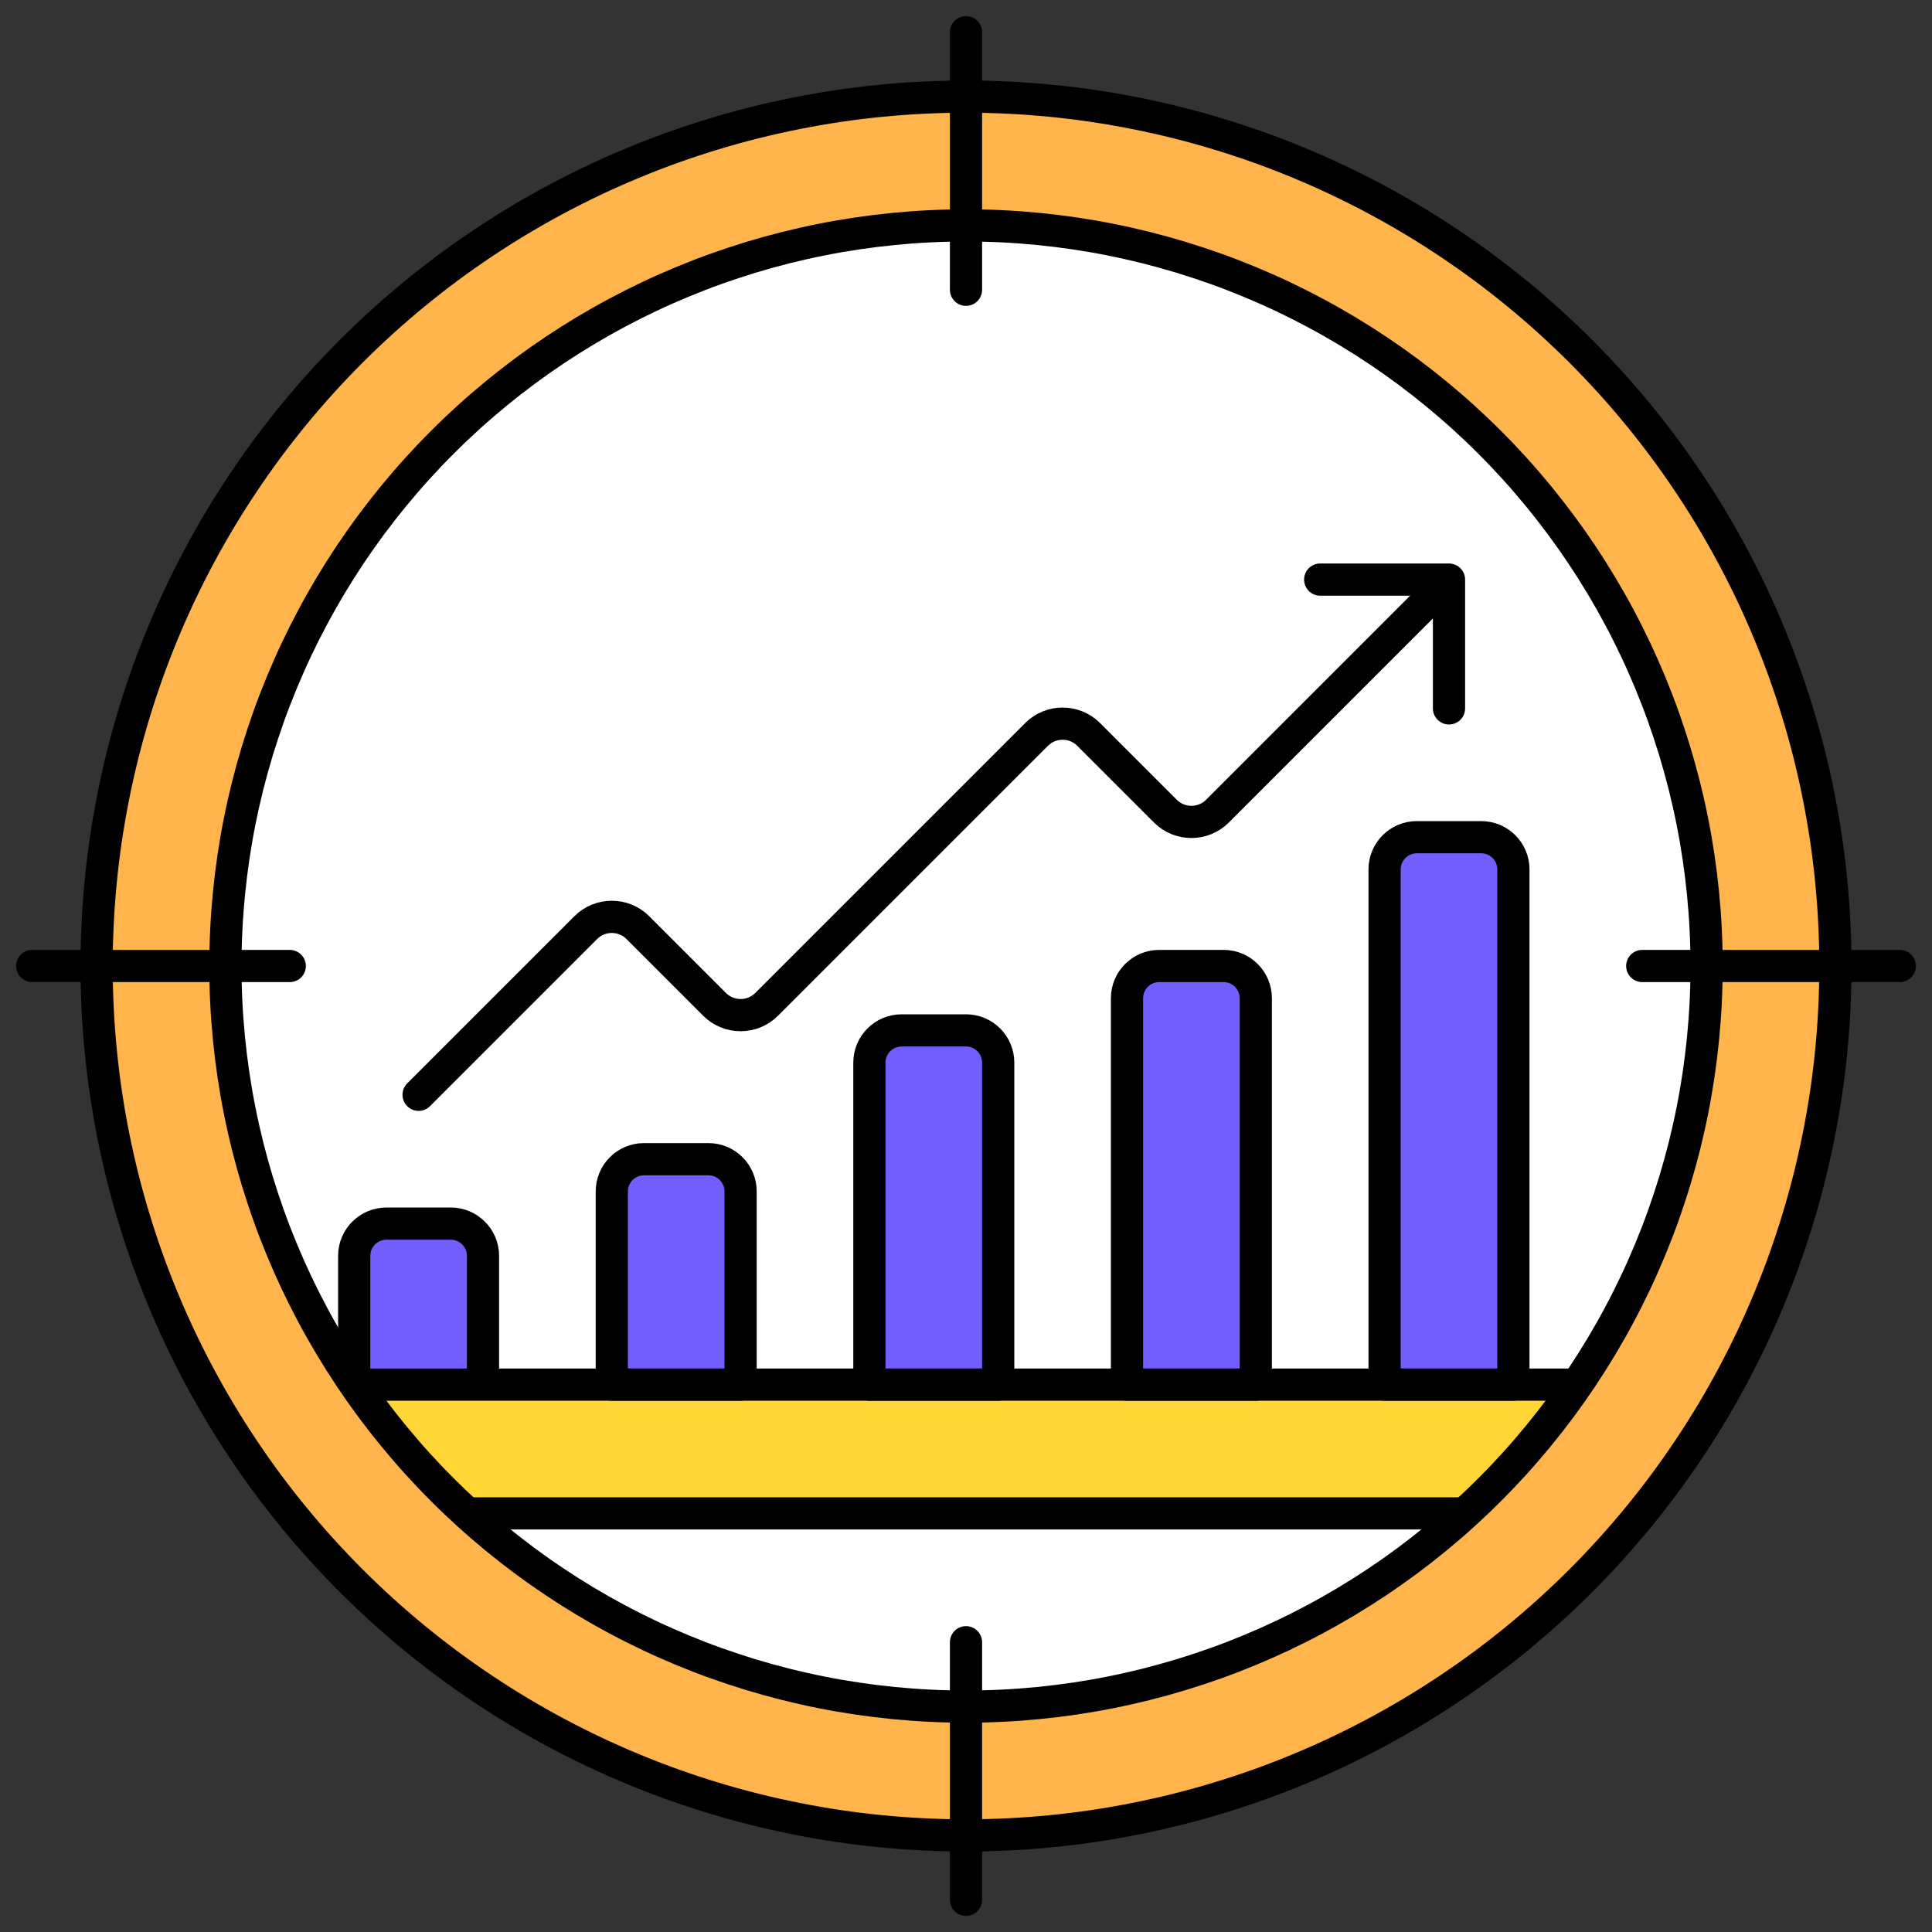
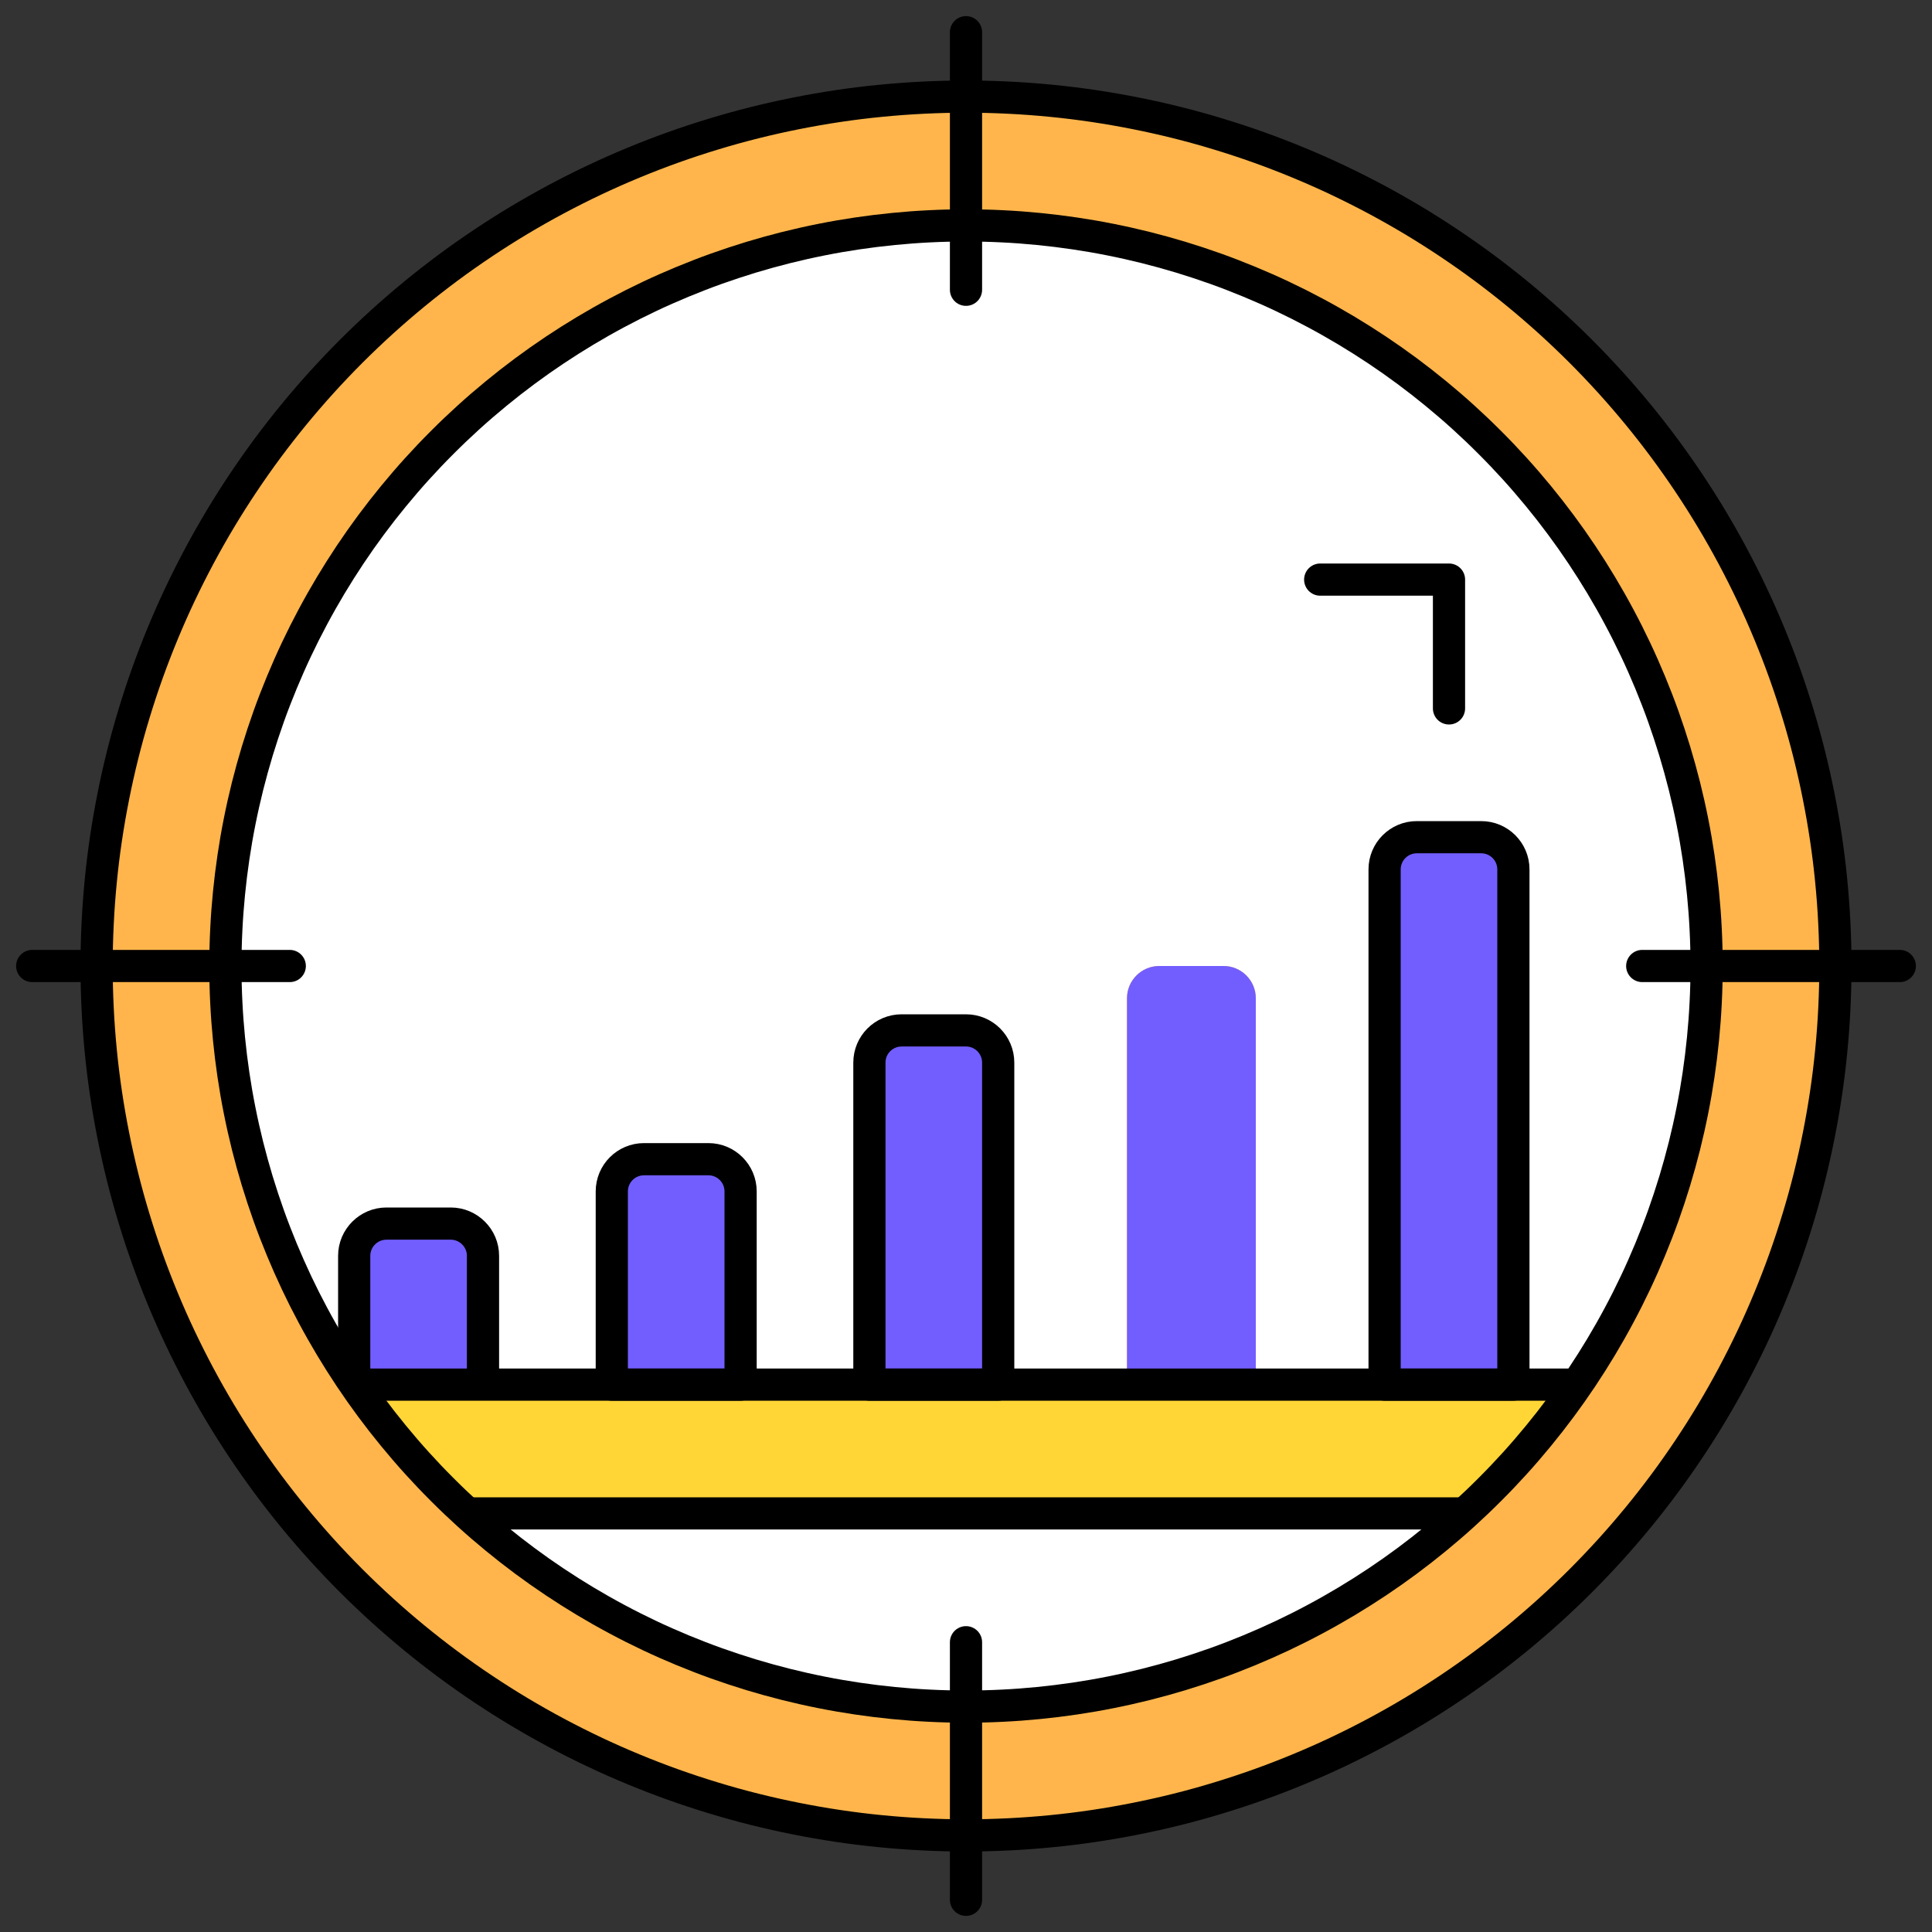
<svg xmlns="http://www.w3.org/2000/svg" width="2048" zoomAndPan="magnify" viewBox="0 0 1536 1536" height="2048" preserveAspectRatio="xMidYMid meet" version="1.0">
  <rect x="0" y="0" width="1536" height="1536" fill="#333333" stroke="none" />
  <path fill="#ffb54b" d="M 1459.199 768 C 1459.199 779.312 1458.922 790.617 1458.367 801.914 C 1457.812 813.215 1456.98 824.492 1455.871 835.75 C 1454.762 847.008 1453.379 858.23 1451.719 869.422 C 1450.059 880.609 1448.125 891.75 1445.918 902.848 C 1443.711 913.941 1441.234 924.977 1438.484 935.949 C 1435.738 946.922 1432.723 957.82 1429.438 968.645 C 1426.152 979.469 1422.605 990.207 1418.797 1000.859 C 1414.984 1011.508 1410.914 1022.059 1406.586 1032.512 C 1402.258 1042.961 1397.672 1053.301 1392.836 1063.527 C 1388 1073.75 1382.918 1083.852 1377.582 1093.828 C 1372.25 1103.805 1366.676 1113.645 1360.863 1123.348 C 1355.047 1133.051 1348.996 1142.605 1342.711 1152.012 C 1336.426 1161.414 1329.914 1170.66 1323.176 1179.746 C 1316.438 1188.832 1309.48 1197.75 1302.305 1206.492 C 1295.129 1215.238 1287.742 1223.801 1280.145 1232.18 C 1272.547 1240.562 1264.75 1248.754 1256.754 1256.754 C 1248.754 1264.75 1240.562 1272.547 1232.18 1280.145 C 1223.801 1287.742 1215.238 1295.129 1206.492 1302.305 C 1197.75 1309.48 1188.832 1316.438 1179.746 1323.176 C 1170.66 1329.914 1161.414 1336.426 1152.012 1342.711 C 1142.605 1348.996 1133.051 1355.047 1123.348 1360.863 C 1113.645 1366.676 1103.805 1372.25 1093.828 1377.582 C 1083.852 1382.918 1073.75 1388 1063.527 1392.836 C 1053.301 1397.672 1042.961 1402.258 1032.512 1406.586 C 1022.059 1410.914 1011.508 1414.984 1000.859 1418.797 C 990.207 1422.605 979.469 1426.152 968.645 1429.438 C 957.82 1432.723 946.922 1435.738 935.949 1438.484 C 924.977 1441.234 913.941 1443.711 902.848 1445.918 C 891.75 1448.125 880.609 1450.059 869.422 1451.719 C 858.23 1453.379 847.008 1454.762 835.75 1455.871 C 824.492 1456.98 813.215 1457.812 801.914 1458.367 C 790.617 1458.922 779.312 1459.199 768 1459.199 C 756.688 1459.199 745.383 1458.922 734.086 1458.367 C 722.785 1457.812 711.508 1456.98 700.25 1455.871 C 688.992 1454.762 677.77 1453.379 666.578 1451.719 C 655.391 1450.059 644.25 1448.125 633.152 1445.918 C 622.059 1443.711 611.023 1441.234 600.051 1438.484 C 589.078 1435.738 578.18 1432.723 567.355 1429.438 C 556.531 1426.152 545.793 1422.605 535.141 1418.797 C 524.492 1414.984 513.941 1410.914 503.488 1406.586 C 493.039 1402.258 482.699 1397.672 472.473 1392.836 C 462.246 1388 452.148 1382.918 442.172 1377.582 C 432.195 1372.25 422.355 1366.676 412.652 1360.863 C 402.949 1355.047 393.395 1348.996 383.988 1342.711 C 374.586 1336.426 365.34 1329.914 356.254 1323.176 C 347.168 1316.438 338.25 1309.48 329.508 1302.305 C 320.762 1295.129 312.199 1287.742 303.82 1280.145 C 295.438 1272.547 287.246 1264.75 279.246 1256.754 C 271.25 1248.754 263.453 1240.562 255.855 1232.18 C 248.258 1223.801 240.871 1215.238 233.695 1206.492 C 226.52 1197.75 219.562 1188.832 212.824 1179.746 C 206.086 1170.66 199.574 1161.414 193.289 1152.012 C 187.004 1142.605 180.953 1133.051 175.137 1123.348 C 169.324 1113.645 163.75 1103.805 158.418 1093.828 C 153.082 1083.852 148 1073.75 143.164 1063.527 C 138.324 1053.301 133.742 1042.961 129.414 1032.512 C 125.086 1022.059 121.016 1011.508 117.203 1000.859 C 113.395 990.207 109.848 979.469 106.562 968.645 C 103.277 957.82 100.262 946.922 97.516 935.949 C 94.766 924.977 92.289 913.941 90.082 902.848 C 87.875 891.75 85.941 880.609 84.281 869.422 C 82.621 858.23 81.238 847.008 80.129 835.75 C 79.02 824.492 78.188 813.215 77.633 801.914 C 77.078 790.617 76.801 779.312 76.801 768 C 76.801 756.688 77.078 745.383 77.633 734.086 C 78.188 722.785 79.02 711.508 80.129 700.25 C 81.238 688.992 82.621 677.77 84.281 666.578 C 85.941 655.391 87.875 644.25 90.082 633.152 C 92.289 622.059 94.766 611.023 97.516 600.051 C 100.262 589.078 103.277 578.18 106.562 567.355 C 109.848 556.531 113.395 545.793 117.203 535.141 C 121.016 524.492 125.086 513.941 129.414 503.488 C 133.742 493.039 138.324 482.699 143.164 472.473 C 148 462.246 153.082 452.148 158.418 442.172 C 163.75 432.195 169.324 422.355 175.137 412.652 C 180.953 402.949 187.004 393.395 193.289 383.988 C 199.574 374.586 206.086 365.34 212.824 356.254 C 219.562 347.168 226.52 338.25 233.695 329.508 C 240.871 320.762 248.258 312.199 255.855 303.82 C 263.453 295.438 271.25 287.246 279.246 279.246 C 287.246 271.25 295.438 263.453 303.82 255.855 C 312.199 248.258 320.762 240.871 329.508 233.695 C 338.25 226.52 347.168 219.562 356.254 212.824 C 365.34 206.086 374.586 199.574 383.988 193.289 C 393.395 187.004 402.949 180.953 412.652 175.137 C 422.355 169.324 432.195 163.75 442.172 158.414 C 452.148 153.082 462.246 148 472.473 143.164 C 482.699 138.324 493.039 133.742 503.488 129.414 C 513.941 125.086 524.492 121.016 535.141 117.203 C 545.793 113.395 556.531 109.848 567.355 106.562 C 578.18 103.277 589.078 100.262 600.051 97.516 C 611.023 94.766 622.059 92.289 633.152 90.082 C 644.25 87.875 655.391 85.941 666.578 84.281 C 677.77 82.621 688.992 81.238 700.25 80.129 C 711.508 79.02 722.785 78.188 734.086 77.633 C 745.383 77.078 756.688 76.801 768 76.801 C 779.312 76.801 790.617 77.078 801.914 77.633 C 813.215 78.188 824.492 79.02 835.75 80.129 C 847.008 81.238 858.23 82.621 869.422 84.281 C 880.609 85.941 891.75 87.875 902.848 90.082 C 913.941 92.289 924.977 94.766 935.949 97.516 C 946.922 100.262 957.82 103.277 968.645 106.562 C 979.469 109.848 990.207 113.395 1000.859 117.203 C 1011.508 121.016 1022.059 125.086 1032.512 129.414 C 1042.961 133.742 1053.301 138.324 1063.527 143.164 C 1073.75 148 1083.852 153.082 1093.828 158.414 C 1103.805 163.75 1113.645 169.324 1123.348 175.137 C 1133.051 180.953 1142.605 187.004 1152.012 193.289 C 1161.414 199.574 1170.66 206.086 1179.746 212.824 C 1188.832 219.562 1197.75 226.52 1206.492 233.695 C 1215.238 240.871 1223.801 248.258 1232.18 255.855 C 1240.562 263.453 1248.754 271.25 1256.754 279.246 C 1264.75 287.246 1272.547 295.438 1280.145 303.82 C 1287.742 312.199 1295.129 320.762 1302.305 329.508 C 1309.48 338.25 1316.438 347.168 1323.176 356.254 C 1329.914 365.34 1336.426 374.586 1342.711 383.988 C 1348.996 393.395 1355.047 402.949 1360.863 412.652 C 1366.676 422.355 1372.25 432.195 1377.582 442.172 C 1382.918 452.148 1388 462.246 1392.836 472.473 C 1397.672 482.699 1402.258 493.039 1406.586 503.488 C 1410.914 513.941 1414.984 524.492 1418.797 535.141 C 1422.605 545.793 1426.152 556.531 1429.438 567.355 C 1432.723 578.18 1435.738 589.078 1438.484 600.051 C 1441.234 611.023 1443.711 622.059 1445.918 633.152 C 1448.125 644.25 1450.059 655.391 1451.719 666.578 C 1453.379 677.77 1454.762 688.992 1455.871 700.25 C 1456.98 711.508 1457.812 722.785 1458.367 734.086 C 1458.922 745.383 1459.199 756.688 1459.199 768 Z M 1459.199 768 " fill-opacity="1" fill-rule="nonzero" />
  <path fill="#ffffff" d="M 1164.289 1203.199 C 1059.84 1298.434 920.574 1356.801 768 1356.801 C 615.426 1356.801 476.16 1298.434 371.711 1203.199 Z M 1164.289 1203.199 " fill-opacity="1" fill-rule="nonzero" />
  <path fill="#ffd636" d="M 1253.633 1100.801 C 1228.031 1138.434 1198.078 1172.734 1164.289 1203.199 L 371.711 1203.199 C 337.922 1172.734 307.969 1138.434 282.367 1100.801 Z M 1253.633 1100.801 " fill-opacity="1" fill-rule="nonzero" />
  <path fill="#ffffff" d="M 1356.801 768 C 1356.801 891.391 1318.656 1006.078 1253.633 1100.801 L 1203.199 1100.801 L 1203.199 691.199 C 1203.199 677.121 1191.68 665.602 1177.602 665.602 L 1126.398 665.602 C 1112.32 665.602 1100.801 677.121 1100.801 691.199 L 1100.801 1100.801 L 998.398 1100.801 L 998.398 793.602 C 998.398 779.52 986.879 768 972.801 768 L 921.602 768 C 907.52 768 896 779.52 896 793.602 L 896 1100.801 L 793.602 1100.801 L 793.602 844.801 C 793.602 830.719 782.078 819.199 768 819.199 L 716.801 819.199 C 702.719 819.199 691.199 830.719 691.199 844.801 L 691.199 1100.801 L 588.801 1100.801 L 588.801 947.199 C 588.801 933.121 577.281 921.602 563.199 921.602 L 512 921.602 C 497.922 921.602 486.398 933.121 486.398 947.199 L 486.398 1100.801 L 384 1100.801 L 384 998.398 C 384 984.32 372.48 972.801 358.398 972.801 L 307.199 972.801 C 293.121 972.801 281.602 984.32 281.602 998.398 L 281.602 1099.777 C 217.09 1005.312 179.199 891.137 179.199 768 C 179.199 442.879 442.879 179.199 768 179.199 C 1093.121 179.199 1356.801 442.879 1356.801 768 Z M 1356.801 768 " fill-opacity="1" fill-rule="nonzero" />
  <path fill="#725eff" d="M 384 998.398 L 384 1100.801 L 282.367 1100.801 C 282.113 1100.543 281.855 1100.031 281.602 1099.777 L 281.602 998.398 C 281.602 984.32 293.121 972.801 307.199 972.801 L 358.398 972.801 C 372.48 972.801 384 984.32 384 998.398 Z M 384 998.398 " fill-opacity="1" fill-rule="nonzero" />
  <path fill="#725eff" d="M 588.801 947.199 L 588.801 1100.801 L 486.398 1100.801 L 486.398 947.199 C 486.398 933.121 497.922 921.602 512 921.602 L 563.199 921.602 C 577.281 921.602 588.801 933.121 588.801 947.199 Z M 588.801 947.199 " fill-opacity="1" fill-rule="nonzero" />
  <path fill="#725eff" d="M 793.602 844.801 L 793.602 1100.801 L 691.199 1100.801 L 691.199 844.801 C 691.199 830.719 702.719 819.199 716.801 819.199 L 768 819.199 C 782.078 819.199 793.602 830.719 793.602 844.801 Z M 793.602 844.801 " fill-opacity="1" fill-rule="nonzero" />
  <path fill="#725eff" d="M 998.398 793.602 L 998.398 1100.801 L 896 1100.801 L 896 793.602 C 896 779.52 907.52 768 921.602 768 L 972.801 768 C 986.879 768 998.398 779.52 998.398 793.602 Z M 998.398 793.602 " fill-opacity="1" fill-rule="nonzero" />
  <path fill="#725eff" d="M 1203.199 691.199 L 1203.199 1100.801 L 1100.801 1100.801 L 1100.801 691.199 C 1100.801 677.121 1112.32 665.602 1126.398 665.602 L 1177.602 665.602 C 1191.68 665.602 1203.199 677.121 1203.199 691.199 Z M 1203.199 691.199 " fill-opacity="1" fill-rule="nonzero" />
  <path stroke-linecap="round" transform="matrix(25.6, 0, 0, 25.6, 0, -0)" fill="none" stroke-linejoin="round" d="M 30 1 L 30 8.999 " stroke="#000000" stroke-width="1" stroke-opacity="1" stroke-miterlimit="4" />
  <path stroke-linecap="round" transform="matrix(25.6, 0, 0, 25.6, 0, -0)" fill="none" stroke-linejoin="round" d="M 1 30 L 8.999 30 " stroke="#000000" stroke-width="1" stroke-opacity="1" stroke-miterlimit="4" />
  <path stroke-linecap="round" transform="matrix(25.6, 0, 0, 25.6, 0, -0)" fill="none" stroke-linejoin="round" d="M 30 59 L 30 51.001 " stroke="#000000" stroke-width="1" stroke-opacity="1" stroke-miterlimit="4" />
  <path stroke-linecap="round" transform="matrix(25.6, 0, 0, 25.6, 0, -0)" fill="none" stroke-linejoin="round" d="M 59 30 L 51.001 30 " stroke="#000000" stroke-width="1" stroke-opacity="1" stroke-miterlimit="4" />
  <path stroke-linecap="butt" transform="matrix(25.6, 0, 0, 25.6, 0, -0)" fill="none" stroke-linejoin="round" d="M 57 30 C 57 30.442 56.989 30.883 56.967 31.325 C 56.946 31.766 56.913 32.207 56.87 32.646 C 56.827 33.086 56.773 33.525 56.708 33.962 C 56.643 34.399 56.567 34.834 56.481 35.267 C 56.395 35.701 56.298 36.132 56.191 36.561 C 56.084 36.989 55.966 37.415 55.837 37.838 C 55.709 38.261 55.571 38.68 55.422 39.096 C 55.273 39.512 55.114 39.924 54.945 40.332 C 54.776 40.741 54.597 41.145 54.408 41.544 C 54.219 41.943 54.02 42.338 53.812 42.728 C 53.604 43.117 53.386 43.502 53.159 43.881 C 52.932 44.26 52.695 44.633 52.45 45 C 52.204 45.368 51.95 45.729 51.687 46.084 C 51.423 46.439 51.152 46.787 50.871 47.129 C 50.591 47.47 50.302 47.805 50.006 48.132 C 49.709 48.459 49.404 48.779 49.092 49.092 C 48.779 49.404 48.459 49.709 48.132 50.006 C 47.805 50.302 47.47 50.591 47.129 50.871 C 46.787 51.152 46.439 51.423 46.084 51.687 C 45.729 51.95 45.368 52.204 45 52.45 C 44.633 52.695 44.26 52.932 43.881 53.159 C 43.502 53.386 43.117 53.604 42.728 53.812 C 42.338 54.02 41.943 54.219 41.544 54.408 C 41.145 54.597 40.741 54.776 40.332 54.945 C 39.924 55.114 39.512 55.273 39.096 55.422 C 38.68 55.571 38.26 55.709 37.838 55.837 C 37.415 55.966 36.989 56.084 36.561 56.191 C 36.132 56.298 35.701 56.395 35.267 56.481 C 34.834 56.567 34.399 56.643 33.962 56.708 C 33.525 56.773 33.086 56.827 32.646 56.87 C 32.207 56.913 31.766 56.946 31.325 56.967 C 30.883 56.989 30.442 57 30 57 C 29.558 57 29.117 56.989 28.675 56.967 C 28.234 56.946 27.793 56.913 27.354 56.87 C 26.914 56.827 26.475 56.773 26.038 56.708 C 25.601 56.643 25.166 56.567 24.733 56.481 C 24.299 56.395 23.868 56.298 23.439 56.191 C 23.011 56.084 22.585 55.966 22.162 55.837 C 21.74 55.709 21.32 55.571 20.904 55.422 C 20.488 55.273 20.076 55.114 19.668 54.945 C 19.259 54.776 18.855 54.597 18.456 54.408 C 18.056 54.219 17.662 54.02 17.272 53.812 C 16.883 53.604 16.498 53.386 16.119 53.159 C 15.74 52.932 15.367 52.695 15 52.45 C 14.632 52.204 14.271 51.95 13.916 51.687 C 13.561 51.423 13.213 51.152 12.871 50.871 C 12.53 50.591 12.195 50.302 11.868 50.006 C 11.541 49.709 11.221 49.404 10.908 49.092 C 10.596 48.779 10.291 48.459 9.994 48.132 C 9.698 47.805 9.409 47.47 9.129 47.129 C 8.848 46.787 8.577 46.439 8.313 46.084 C 8.05 45.729 7.796 45.368 7.55 45 C 7.305 44.633 7.068 44.26 6.841 43.881 C 6.614 43.502 6.396 43.117 6.188 42.728 C 5.98 42.338 5.781 41.943 5.592 41.544 C 5.403 41.145 5.224 40.741 5.055 40.332 C 4.886 39.924 4.727 39.512 4.578 39.096 C 4.429 38.68 4.291 38.261 4.163 37.838 C 4.034 37.415 3.916 36.989 3.809 36.561 C 3.702 36.132 3.605 35.701 3.519 35.267 C 3.433 34.834 3.357 34.399 3.292 33.962 C 3.227 33.525 3.173 33.086 3.13 32.646 C 3.087 32.207 3.054 31.766 3.033 31.325 C 3.011 30.883 3 30.442 3 30 C 3 29.558 3.011 29.117 3.033 28.675 C 3.054 28.234 3.087 27.793 3.13 27.354 C 3.173 26.914 3.227 26.475 3.292 26.038 C 3.357 25.601 3.433 25.166 3.519 24.733 C 3.605 24.299 3.702 23.868 3.809 23.439 C 3.916 23.011 4.034 22.585 4.163 22.162 C 4.291 21.74 4.429 21.32 4.578 20.904 C 4.727 20.488 4.886 20.076 5.055 19.668 C 5.224 19.259 5.403 18.855 5.592 18.456 C 5.781 18.056 5.98 17.662 6.188 17.272 C 6.396 16.883 6.614 16.498 6.841 16.119 C 7.068 15.74 7.305 15.367 7.55 15 C 7.796 14.632 8.05 14.271 8.313 13.916 C 8.577 13.561 8.848 13.213 9.129 12.871 C 9.409 12.53 9.698 12.195 9.994 11.868 C 10.291 11.541 10.596 11.221 10.908 10.908 C 11.221 10.596 11.541 10.291 11.868 9.994 C 12.195 9.698 12.53 9.409 12.871 9.129 C 13.213 8.848 13.561 8.577 13.916 8.313 C 14.271 8.05 14.632 7.796 15 7.55 C 15.367 7.305 15.74 7.068 16.119 6.841 C 16.498 6.614 16.883 6.396 17.272 6.188 C 17.662 5.98 18.056 5.781 18.456 5.592 C 18.855 5.403 19.259 5.224 19.668 5.055 C 20.076 4.886 20.488 4.727 20.904 4.578 C 21.32 4.429 21.74 4.291 22.162 4.163 C 22.585 4.034 23.011 3.916 23.439 3.809 C 23.868 3.702 24.299 3.605 24.733 3.519 C 25.166 3.433 25.601 3.357 26.038 3.292 C 26.475 3.227 26.914 3.173 27.354 3.13 C 27.793 3.087 28.234 3.054 28.675 3.033 C 29.117 3.011 29.558 3 30 3 C 30.442 3 30.883 3.011 31.325 3.033 C 31.766 3.054 32.207 3.087 32.646 3.13 C 33.086 3.173 33.525 3.227 33.962 3.292 C 34.399 3.357 34.834 3.433 35.267 3.519 C 35.701 3.605 36.132 3.702 36.561 3.809 C 36.989 3.916 37.415 4.034 37.838 4.163 C 38.26 4.291 38.68 4.429 39.096 4.578 C 39.512 4.727 39.924 4.886 40.332 5.055 C 40.741 5.224 41.145 5.403 41.544 5.592 C 41.943 5.781 42.338 5.98 42.728 6.188 C 43.117 6.396 43.502 6.614 43.881 6.841 C 44.26 7.068 44.633 7.305 45 7.55 C 45.368 7.796 45.729 8.05 46.084 8.313 C 46.439 8.577 46.787 8.848 47.129 9.129 C 47.47 9.409 47.805 9.698 48.132 9.994 C 48.459 10.291 48.779 10.596 49.092 10.908 C 49.404 11.221 49.709 11.541 50.006 11.868 C 50.302 12.195 50.591 12.53 50.871 12.871 C 51.152 13.213 51.423 13.561 51.687 13.916 C 51.95 14.271 52.204 14.632 52.45 15 C 52.695 15.367 52.932 15.74 53.159 16.119 C 53.386 16.498 53.604 16.883 53.812 17.272 C 54.02 17.662 54.219 18.056 54.408 18.456 C 54.597 18.855 54.776 19.259 54.945 19.668 C 55.114 20.076 55.273 20.488 55.422 20.904 C 55.571 21.32 55.709 21.74 55.837 22.162 C 55.966 22.585 56.084 23.011 56.191 23.439 C 56.298 23.868 56.395 24.299 56.481 24.733 C 56.567 25.166 56.643 25.601 56.708 26.038 C 56.773 26.475 56.827 26.914 56.87 27.354 C 56.913 27.793 56.946 28.234 56.967 28.675 C 56.989 29.117 57 29.558 57 30 Z M 57 30 " stroke="#000000" stroke-width="1" stroke-opacity="1" stroke-miterlimit="4" />
  <path stroke-linecap="butt" transform="matrix(25.6, 0, 0, 25.6, 0, -0)" fill="none" stroke-linejoin="round" d="M 53 30 C 53 30.376 52.991 30.753 52.972 31.129 C 52.954 31.505 52.926 31.88 52.889 32.254 C 52.852 32.629 52.806 33.002 52.751 33.375 C 52.696 33.747 52.632 34.118 52.558 34.487 C 52.485 34.856 52.402 35.223 52.311 35.589 C 52.219 35.954 52.119 36.316 52.01 36.676 C 51.9 37.037 51.782 37.394 51.656 37.748 C 51.529 38.103 51.393 38.454 51.249 38.802 C 51.105 39.149 50.953 39.494 50.792 39.834 C 50.631 40.174 50.462 40.51 50.284 40.842 C 50.107 41.174 49.921 41.501 49.728 41.824 C 49.534 42.147 49.333 42.465 49.124 42.778 C 48.915 43.091 48.698 43.399 48.474 43.701 C 48.25 44.003 48.018 44.3 47.779 44.591 C 47.54 44.882 47.295 45.167 47.042 45.446 C 46.789 45.725 46.53 45.997 46.263 46.263 C 45.997 46.53 45.725 46.789 45.446 47.042 C 45.167 47.295 44.882 47.54 44.591 47.779 C 44.3 48.018 44.003 48.25 43.701 48.474 C 43.399 48.698 43.091 48.915 42.778 49.124 C 42.465 49.333 42.147 49.534 41.824 49.728 C 41.501 49.921 41.174 50.107 40.842 50.284 C 40.51 50.462 40.174 50.631 39.834 50.792 C 39.493 50.953 39.149 51.105 38.802 51.249 C 38.454 51.393 38.103 51.529 37.748 51.656 C 37.394 51.782 37.037 51.9 36.676 52.01 C 36.316 52.119 35.954 52.219 35.589 52.311 C 35.223 52.402 34.856 52.485 34.487 52.558 C 34.118 52.632 33.747 52.696 33.375 52.751 C 33.002 52.806 32.629 52.852 32.254 52.889 C 31.88 52.926 31.505 52.954 31.129 52.972 C 30.753 52.991 30.376 53 30 53 C 29.624 53 29.247 52.991 28.871 52.972 C 28.495 52.954 28.12 52.926 27.746 52.889 C 27.371 52.852 26.998 52.806 26.625 52.751 C 26.253 52.696 25.882 52.632 25.513 52.558 C 25.144 52.485 24.777 52.402 24.411 52.311 C 24.046 52.219 23.684 52.119 23.324 52.01 C 22.963 51.9 22.606 51.782 22.252 51.656 C 21.897 51.529 21.546 51.393 21.198 51.249 C 20.851 51.105 20.506 50.953 20.166 50.792 C 19.826 50.631 19.49 50.462 19.158 50.284 C 18.826 50.107 18.499 49.921 18.176 49.728 C 17.853 49.534 17.535 49.333 17.222 49.124 C 16.909 48.915 16.601 48.698 16.299 48.474 C 15.997 48.25 15.7 48.018 15.409 47.779 C 15.118 47.54 14.833 47.295 14.554 47.042 C 14.275 46.789 14.003 46.53 13.737 46.263 C 13.47 45.997 13.211 45.725 12.958 45.446 C 12.705 45.167 12.46 44.882 12.221 44.591 C 11.982 44.3 11.75 44.003 11.526 43.701 C 11.302 43.399 11.085 43.091 10.876 42.778 C 10.667 42.465 10.466 42.147 10.272 41.824 C 10.079 41.501 9.893 41.174 9.716 40.842 C 9.538 40.51 9.369 40.174 9.208 39.834 C 9.047 39.493 8.895 39.149 8.751 38.802 C 8.607 38.454 8.471 38.103 8.344 37.748 C 8.218 37.394 8.1 37.037 7.99 36.676 C 7.881 36.316 7.781 35.954 7.689 35.589 C 7.598 35.223 7.515 34.856 7.442 34.487 C 7.368 34.118 7.304 33.747 7.249 33.375 C 7.194 33.002 7.148 32.629 7.111 32.254 C 7.074 31.88 7.046 31.505 7.028 31.129 C 7.009 30.753 7 30.376 7 30 C 7 29.624 7.009 29.247 7.028 28.871 C 7.046 28.495 7.074 28.12 7.111 27.746 C 7.148 27.371 7.194 26.998 7.249 26.625 C 7.304 26.253 7.368 25.882 7.442 25.513 C 7.515 25.144 7.598 24.777 7.689 24.411 C 7.781 24.046 7.881 23.684 7.99 23.324 C 8.1 22.963 8.218 22.606 8.344 22.252 C 8.471 21.897 8.607 21.546 8.751 21.198 C 8.895 20.851 9.047 20.506 9.208 20.166 C 9.369 19.826 9.538 19.49 9.716 19.158 C 9.893 18.826 10.079 18.499 10.272 18.176 C 10.466 17.853 10.667 17.535 10.876 17.222 C 11.085 16.909 11.302 16.601 11.526 16.299 C 11.75 15.997 11.982 15.7 12.221 15.409 C 12.46 15.118 12.705 14.833 12.958 14.554 C 13.211 14.275 13.47 14.003 13.737 13.737 C 14.003 13.47 14.275 13.211 14.554 12.958 C 14.833 12.705 15.118 12.46 15.409 12.221 C 15.7 11.982 15.997 11.75 16.299 11.526 C 16.601 11.302 16.909 11.085 17.222 10.876 C 17.535 10.667 17.853 10.466 18.176 10.272 C 18.499 10.079 18.826 9.893 19.158 9.716 C 19.49 9.538 19.826 9.369 20.166 9.208 C 20.506 9.047 20.851 8.895 21.198 8.751 C 21.546 8.607 21.897 8.471 22.252 8.344 C 22.606 8.218 22.963 8.1 23.324 7.99 C 23.684 7.881 24.046 7.781 24.411 7.689 C 24.777 7.598 25.144 7.515 25.513 7.442 C 25.882 7.368 26.253 7.304 26.625 7.249 C 26.998 7.194 27.371 7.148 27.746 7.111 C 28.12 7.074 28.495 7.046 28.871 7.028 C 29.247 7.009 29.624 7 30 7 C 30.376 7 30.753 7.009 31.129 7.028 C 31.505 7.046 31.88 7.074 32.254 7.111 C 32.629 7.148 33.002 7.194 33.375 7.249 C 33.747 7.304 34.118 7.368 34.487 7.442 C 34.856 7.515 35.223 7.598 35.589 7.689 C 35.954 7.781 36.316 7.881 36.676 7.99 C 37.037 8.1 37.394 8.218 37.748 8.344 C 38.103 8.471 38.454 8.607 38.802 8.751 C 39.149 8.895 39.494 9.047 39.834 9.208 C 40.174 9.369 40.51 9.538 40.842 9.716 C 41.174 9.893 41.501 10.079 41.824 10.272 C 42.147 10.466 42.465 10.667 42.778 10.876 C 43.091 11.085 43.399 11.302 43.701 11.526 C 44.003 11.75 44.3 11.982 44.591 12.221 C 44.882 12.46 45.167 12.705 45.446 12.958 C 45.725 13.211 45.997 13.47 46.263 13.737 C 46.53 14.003 46.789 14.275 47.042 14.554 C 47.295 14.833 47.54 15.118 47.779 15.409 C 48.018 15.7 48.25 15.997 48.474 16.299 C 48.698 16.601 48.915 16.909 49.124 17.222 C 49.333 17.535 49.534 17.853 49.728 18.176 C 49.921 18.499 50.107 18.826 50.284 19.158 C 50.462 19.49 50.631 19.826 50.792 20.166 C 50.953 20.506 51.105 20.851 51.249 21.198 C 51.393 21.546 51.529 21.897 51.656 22.252 C 51.782 22.606 51.9 22.963 52.01 23.324 C 52.119 23.684 52.219 24.046 52.311 24.411 C 52.402 24.777 52.485 25.144 52.558 25.513 C 52.632 25.882 52.696 26.253 52.751 26.625 C 52.806 26.998 52.852 27.371 52.889 27.746 C 52.926 28.12 52.954 28.495 52.972 28.871 C 52.991 29.247 53 29.624 53 30 Z M 53 30 " stroke="#000000" stroke-width="1" stroke-opacity="1" stroke-miterlimit="4" />
  <path stroke-linecap="butt" transform="matrix(25.6, 0, 0, 25.6, 0, -0)" fill="none" stroke-linejoin="round" d="M 45.48 47 L 14.52 47 " stroke="#000000" stroke-width="1" stroke-opacity="1" stroke-miterlimit="4" />
  <path stroke-linecap="butt" transform="matrix(25.6, 0, 0, 25.6, 0, -0)" fill="none" stroke-linejoin="round" d="M 48.97 43 L 11.03 43 " stroke="#000000" stroke-width="1" stroke-opacity="1" stroke-miterlimit="4" />
-   <path stroke-linecap="round" transform="matrix(25.6, 0, 0, 25.6, 0, -0)" fill="none" stroke-linejoin="round" d="M 13 34 L 18.192 28.808 C 18.638 28.362 19.362 28.362 19.809 28.808 L 22.192 31.191 C 22.638 31.637 23.362 31.637 23.809 31.191 L 32.192 22.808 C 32.638 22.362 33.362 22.362 33.809 22.808 L 36.192 25.191 C 36.638 25.637 37.362 25.637 37.809 25.191 L 44.473 18.527 " stroke="#000000" stroke-width="1" stroke-opacity="1" stroke-miterlimit="4" />
  <path stroke-linecap="round" transform="matrix(25.6, 0, 0, 25.6, 0, -0)" fill="none" stroke-linejoin="round" d="M 41 18 L 45 18 L 45 22 " stroke="#000000" stroke-width="1" stroke-opacity="1" stroke-miterlimit="4" />
  <path stroke-linecap="butt" transform="matrix(25.6, 0, 0, 25.6, 0, -0)" fill="none" stroke-linejoin="round" d="M 11 42.96 L 11 39 C 11 38.45 11.45 38 12 38 L 14 38 C 14.55 38 15 38.45 15 39 L 15 43 " stroke="#000000" stroke-width="1" stroke-opacity="1" stroke-miterlimit="4" />
  <path stroke-linecap="butt" transform="matrix(25.6, 0, 0, 25.6, 0, -0)" fill="none" stroke-linejoin="round" d="M 20 36 L 22 36 C 22.552 36 23 36.448 23 37 L 23 43 L 19 43 L 19 37 C 19 36.448 19.448 36 20 36 Z M 20 36 " stroke="#000000" stroke-width="1" stroke-opacity="1" stroke-miterlimit="4" />
  <path stroke-linecap="butt" transform="matrix(25.6, 0, 0, 25.6, 0, -0)" fill="none" stroke-linejoin="round" d="M 28 32 L 30 32 C 30.552 32 31 32.448 31 33 L 31 43 L 27 43 L 27 33 C 27 32.448 27.448 32 28 32 Z M 28 32 " stroke="#000000" stroke-width="1" stroke-opacity="1" stroke-miterlimit="4" />
-   <path stroke-linecap="butt" transform="matrix(25.6, 0, 0, 25.6, 0, -0)" fill="none" stroke-linejoin="round" d="M 36 30 L 38 30 C 38.552 30 39 30.448 39 31 L 39 43 L 35 43 L 35 31 C 35 30.448 35.448 30 36 30 Z M 36 30 " stroke="#000000" stroke-width="1" stroke-opacity="1" stroke-miterlimit="4" />
  <path stroke-linecap="butt" transform="matrix(25.6, 0, 0, 25.6, 0, -0)" fill="none" stroke-linejoin="round" d="M 44 26 L 46 26 C 46.552 26 47 26.448 47 27 L 47 43 L 43 43 L 43 27 C 43 26.448 43.448 26 44 26 Z M 44 26 " stroke="#000000" stroke-width="1" stroke-opacity="1" stroke-miterlimit="4" />
</svg>